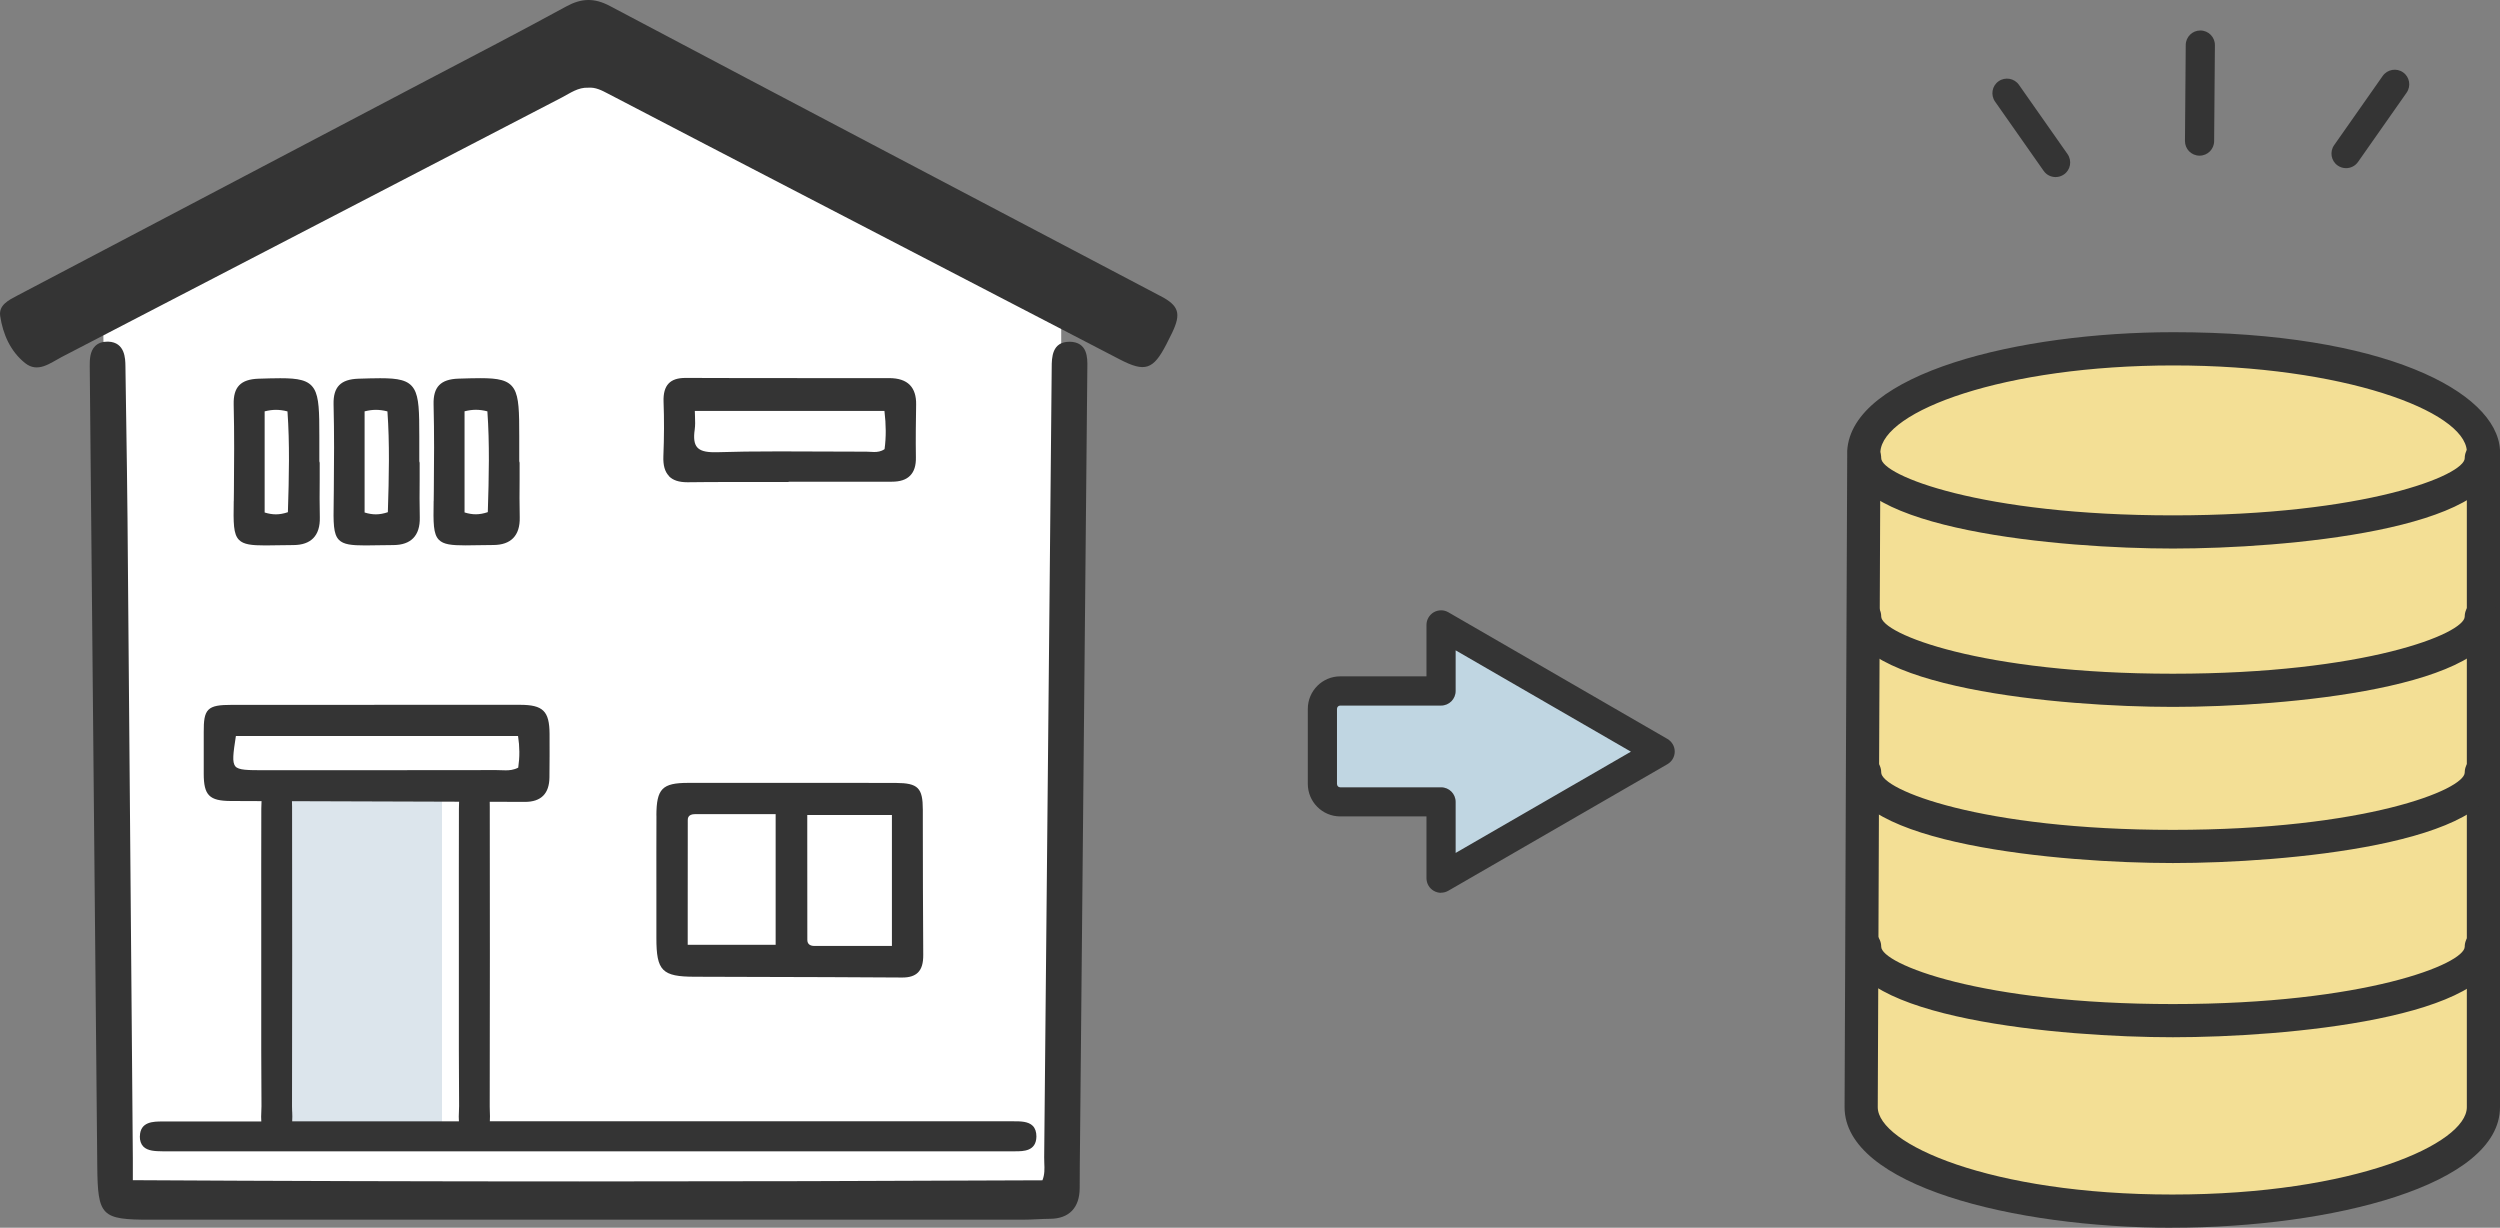
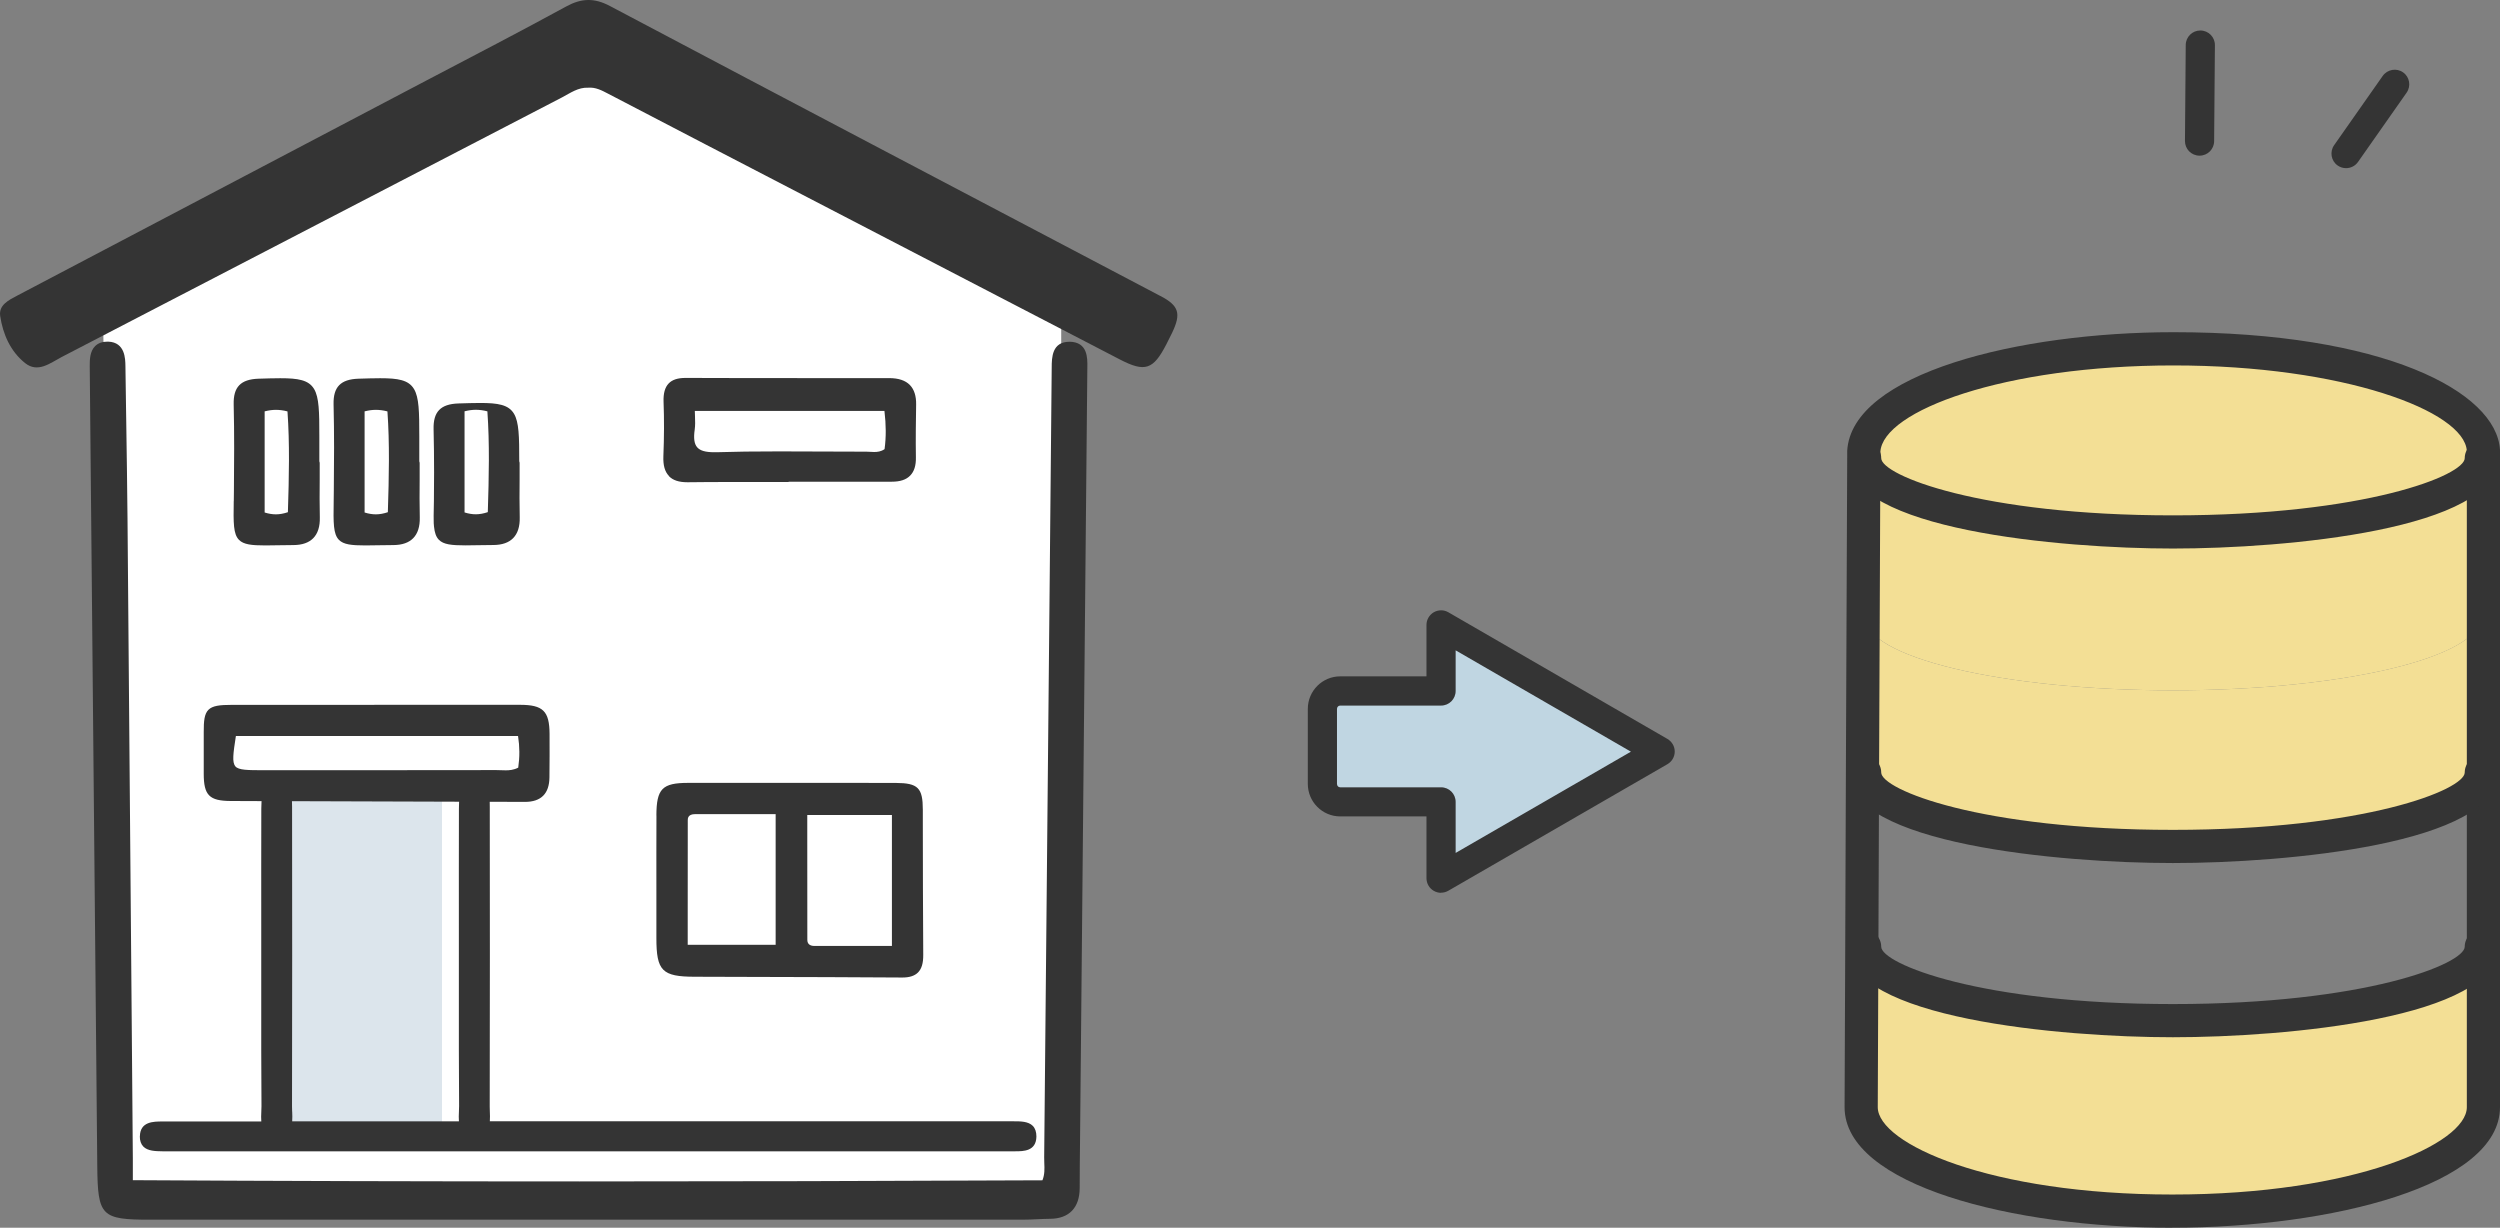
<svg xmlns="http://www.w3.org/2000/svg" id="_レイヤー_2" data-name="レイヤー 2" viewBox="0 0 418.2 205.38">
  <rect x="0" y="0" width="418.2" height="205.38" fill="#808080" stroke="none" />
  <defs>
    <style>
      .cls-1 {
        fill: #343434;
      }

      .cls-2 {
        fill: #fff;
      }

      .cls-3 {
        fill: #f3df95;
      }

      .cls-4 {
        fill: #c0d6e2;
      }

      .cls-5 {
        fill: #dce5ec;
      }
    </style>
  </defs>
  <g id="_レイヤー_1-2" data-name="レイヤー 1">
    <g>
      <g>
        <path class="cls-3" d="m415.42,158.36v26.85c0,9.62-23.32,17.39-52.04,17.39s-52.06-7.77-52.06-17.39c0-.07.04-11.44.11-26.85h.47c0,6.84,23.1,12.37,51.57,12.37s51.59-5.53,51.59-12.37h.36Z" />
-         <path class="cls-3" d="m415.42,129.23v29.14h-.36c0,6.84-23.1,12.37-51.59,12.37s-51.57-5.53-51.57-12.37h-.47c.02-8.84.07-19.01.11-29.14h.36c0,6.84,23.1,12.37,51.57,12.37s51.59-5.53,51.59-12.37h.36Z" />
        <path class="cls-3" d="m415.42,103.13v26.1h-.36c0,6.84-23.1,12.37-51.59,12.37s-51.57-5.53-51.57-12.37h-.36c.04-9.06.07-18.1.11-26.1h.24c0,6.82,23.1,12.35,51.57,12.35s51.59-5.53,51.59-12.35h.36Z" />
        <path class="cls-3" d="m415.42,76.63v26.5h-.36c0,6.82-23.1,12.35-51.59,12.35s-51.57-5.53-51.57-12.35h-.24c.04-12.9.09-23.12.11-26.5h.13c0,6.82,23.1,12.35,51.57,12.35s51.59-5.53,51.59-12.35h.36Z" />
        <path class="cls-3" d="m415.42,75.44v1.2h-.36c0,6.82-23.1,12.35-51.59,12.35s-51.57-5.53-51.57-12.35h-.13v-1.2c.53-9.44,23.43-17.08,51.81-17.08s51.28,7.64,51.84,17.08Z" />
      </g>
      <g>
        <path class="cls-1" d="m363.39,205.38c-26.58,0-54.83-7.07-54.83-20.17,0-.07.04-11.44.11-26.86.02-8.84.07-19.01.11-29.14l.11-26.1c.04-12.9.09-23.12.11-26.5v-1.18c.73-12.95,28.67-19.86,54.59-19.86,35.09,0,54.03,9.91,54.61,19.69v109.94c0,13.1-28.24,20.17-54.81,20.17Zm.2-144.25c-28.42,0-48.66,7.62-49.04,14.46v1.04c-.02,3.39-.06,13.61-.11,26.5l-.11,26.1c-.04,10.12-.09,20.29-.11,29.13-.07,15.34-.11,26.67-.11,26.85,0,6.1,18.75,14.61,49.28,14.61s49.26-8.51,49.26-14.61v-109.78c-.4-6.68-20.65-14.3-49.06-14.3Z" />
        <path class="cls-1" d="m363.48,91.76c-18.8,0-54.35-3.16-54.35-15.12,0-1.53,1.24-2.78,2.78-2.78s2.78,1.24,2.78,2.78c0,2.86,16.6,9.57,48.79,9.57s48.82-6.71,48.82-9.57c0-1.53,1.24-2.78,2.78-2.78s2.78,1.24,2.78,2.78c0,11.96-35.56,15.12-54.37,15.12Z" />
-         <path class="cls-1" d="m363.48,118.25c-18.8,0-54.35-3.16-54.35-15.12,0-1.53,1.24-2.78,2.78-2.78s2.78,1.24,2.78,2.78c0,2.86,16.6,9.57,48.79,9.57s48.82-6.71,48.82-9.57c0-1.53,1.24-2.78,2.78-2.78s2.78,1.24,2.78,2.78c0,11.96-35.56,15.12-54.37,15.12Z" />
        <path class="cls-1" d="m363.48,144.37c-18.8,0-54.35-3.17-54.35-15.15,0-1.53,1.24-2.78,2.78-2.78s2.78,1.24,2.78,2.78c0,2.87,16.6,9.6,48.79,9.6s48.82-6.73,48.82-9.6c0-1.53,1.24-2.78,2.78-2.78s2.78,1.24,2.78,2.78c0,11.98-35.56,15.15-54.37,15.15Z" />
        <path class="cls-1" d="m363.48,173.51c-18.8,0-54.35-3.17-54.35-15.15,0-1.53,1.24-2.78,2.78-2.78s2.78,1.24,2.78,2.78c0,2.87,16.6,9.6,48.79,9.6s48.82-6.73,48.82-9.6c0-1.53,1.24-2.78,2.78-2.78s2.78,1.24,2.78,2.78c0,11.98-35.56,15.15-54.37,15.15Z" />
      </g>
    </g>
    <g>
      <path class="cls-1" d="m367.94,26.04h-.02c-1.35-.01-2.43-1.11-2.42-2.46l.13-16.06c.01-1.34,1.1-2.42,2.44-2.42h.02c1.35.01,2.43,1.11,2.42,2.46l-.13,16.06c-.01,1.34-1.1,2.42-2.44,2.42Z" />
-       <path class="cls-1" d="m343.86,29.62c-.77,0-1.53-.36-2-1.04l-8.13-11.59c-.77-1.11-.51-2.63.6-3.4,1.1-.77,2.63-.5,3.4.6l8.13,11.59c.77,1.11.51,2.63-.6,3.4-.43.3-.92.44-1.4.44Z" />
      <path class="cls-1" d="m392.45,28.13c-.48,0-.97-.14-1.4-.44-1.11-.77-1.37-2.3-.6-3.4l8.13-11.59c.78-1.1,2.3-1.37,3.4-.6,1.11.77,1.37,2.3.6,3.4l-8.13,11.59c-.48.68-1.23,1.04-2,1.04Z" />
    </g>
    <g>
      <path class="cls-4" d="m277.7,125.74l-36.65,21.17v-12.77h-16.88c-1.64,0-2.98-1.33-2.98-3v-12.55c0-1.67,1.33-3,2.98-3h16.88v-11.04l36.65,21.19Z" />
      <path class="cls-1" d="m241.06,149.35c-.42,0-.84-.11-1.22-.33-.76-.44-1.22-1.24-1.22-2.12v-10.33h-14.43c-2.99,0-5.42-2.44-5.42-5.44v-12.55c0-3,2.43-5.44,5.42-5.44h14.43v-8.6c0-.87.47-1.68,1.22-2.12.76-.43,1.69-.44,2.44,0l36.65,21.19c.75.44,1.22,1.24,1.22,2.11s-.47,1.68-1.22,2.11l-36.65,21.17c-.38.22-.8.33-1.22.33Zm-16.88-31.32c-.3,0-.53.25-.53.56v12.55c0,.31.23.56.53.56h16.88c1.35,0,2.44,1.09,2.44,2.44v8.54l29.32-16.94-29.32-16.95v6.8c0,1.35-1.09,2.44-2.44,2.44h-16.88Z" />
    </g>
    <g id="_家1" data-name="家1">
      <polygon class="cls-2" points="96.98 8.18 17.18 49.74 19.77 200.47 177.52 200.47 177.52 47.71 96.98 8.18" />
      <polygon class="cls-5" points="45.74 131.53 45.74 189.94 73.94 189.94 73.94 130.97 45.74 131.53" />
      <g>
        <path class="cls-1" d="m178.9,57.17c-2.94,0-2.96,2.67-2.97,4.27l-.18,19.11c-.36,37.68-.71,75.36-1.08,113.04,0,.32,0,.65.02.99.04.92.08,1.87-.31,2.86-27.26.13-52.58.19-77.42.19s-50.72-.07-74.74-.21v-.97c0-.97,0-1.84,0-2.7l-.19-23.25c-.23-27.91-.46-55.82-.7-83.73-.05-5.36-.13-10.72-.21-16.07l-.03-1.94c-.04-2.52-.08-5.04-.11-7.56-.02-1.18-.05-3.94-2.86-4.05h-.16c-.86,0-1.55.25-2.05.75-.86.86-.91,2.2-.9,3.38l.34,35.68c.31,32.71.62,65.41.92,98.12.08,8.36.66,8.95,8.86,8.95h56.97c29.62,0,59.23,0,88.85,0,.86,0,1.73-.04,2.61-.08.71-.03,1.42-.07,2.12-.07,3.17-.03,4.92-1.86,4.93-5.15,0-2.69.03-5.37.06-8.06l1.22-129.22c.03-1.59.07-4.24-2.99-4.29Z" />
        <path class="cls-1" d="m23.39,190.06c-.01.74.19,1.32.58,1.73.75.77,2.06.78,3.21.8,0,0,.77,0,1.05,0h108.14s33.42,0,33.42,0c1.41,0,3.55,0,3.58-2.48,0-.76-.2-1.36-.6-1.77-.76-.77-2.09-.77-3.16-.77h-87.67c.04-.53.02-1.1,0-1.63-.01-.3-.03-.6-.02-.87.04-16.98.03-33.81.01-50.09,0-.27,0-.56-.01-.86,1.95,0,3.9.01,5.86.02h.03c2.7,0,4.08-1.38,4.1-4.12.02-2.42.04-4.84.02-7.25-.02-3.82-1.09-4.87-4.95-4.87-3.37,0-6.74,0-10.12,0h-14.16s-.26.01-.26.01h-13.69c-3.34,0-6.67,0-10.01,0-1.99,0-3.19.14-3.88.83-.67.68-.79,1.84-.78,3.75,0,1.34,0,2.67,0,4.01,0,.98,0,1.95,0,2.93,0,3.61.94,4.54,4.51,4.56,1.72,0,3.44.01,5.16.02-.03.44-.04.87-.04,1.24-.02,6.45-.01,12.91-.01,19.36v5.53c0,2.28,0,4.56,0,6.84,0,5.92-.01,12.03.04,18.05,0,.3-.01.63-.03.96-.02.53-.05,1.08,0,1.61h-16.54c-1.49,0-3.73,0-3.77,2.48Zm15.98-61.88c-.57-.66-.36-2.14.09-5.06h47.2c.28,1.8.29,3.5.03,5.29-.77.4-1.49.45-2.09.45-.27,0-.53-.01-.8-.02-.26-.01-.53-.02-.79-.02h-.01c-7.44.01-14.88.02-22.32.02h-16.49c-2.75,0-4.27,0-4.83-.65Zm9.5,57.77c-.01-.3-.03-.6-.02-.87.04-16.98.03-33.81.01-50.09,0-.31,0-.63-.02-.97,5.21.02,10.43.04,15.64.05,4.11.01,8.21.03,12.32.04-.02.4-.03.79-.03,1.13-.02,6.71-.01,13.43-.01,20.14v4.74c0,2.28,0,4.56,0,6.84,0,5.91-.01,12.03.04,18.05,0,.3-.01.63-.03.96-.02.53-.05,1.08,0,1.61h-27.89c.04-.54.02-1.1,0-1.64Z" />
        <path class="cls-1" d="m194.14,49.53c-30.71-16.16-61.43-32.29-92.1-48.52-2.64-1.4-4.79-1.32-7.36.09-7.75,4.24-15.6,8.29-23.42,12.4C48.47,25.49,25.66,37.48,2.86,49.46c-1.44.76-3.09,1.58-2.83,3.39.45,3.05,1.72,5.93,4.16,7.88,2.14,1.72,4.2,0,6.11-1,27.91-14.47,55.81-28.97,83.72-43.44,1.38-.72,2.69-1.7,4.38-1.62,1.22-.1,2.25.44,3.28.98,5.41,2.82,10.82,5.64,16.23,8.45,23.14,12.02,46.29,24.04,69.44,36.04,4.19,2.17,5.57,1.69,7.74-2.51.34-.65.67-1.31.99-1.98,1.53-3.21,1.13-4.51-1.92-6.12Z" />
        <path class="cls-1" d="m109.81,136.42c-.02,4.22-.01,8.43-.01,12.65,0,2.62,0,5.23,0,7.85,0,5.49.95,6.46,6.42,6.47,3.3.01,6.61.02,9.91.03,8.12.02,16.52.04,24.77.1h.06c1.19,0,2.04-.28,2.61-.85.6-.61.88-1.54.87-2.93-.05-7.33-.06-14.78-.07-21.98v-2.3c0-3.67-.81-4.47-4.5-4.49-2.37,0-4.75-.01-7.12-.01h-10.54s-17.06,0-17.06,0c-4.38,0-5.33.97-5.35,5.45Zm25.23,4.88v-4.97h14.16v21.91h-12.95c-.79,0-1.2-.35-1.2-1.02-.01-5.28-.01-10.56-.01-15.91Zm-19.99-4.1c0-.25,0-1.01,1.21-1.01h13.49s0,21.86,0,21.86h-14.71v-4.83c0-5.38,0-10.7.01-16.02Z" />
        <path class="cls-1" d="m111.9,79.65c.66.69,1.67,1.02,3.09,1.02h.12c2.3-.03,4.61-.04,6.91-.04,1.63,0,3.26,0,4.89,0,1.63,0,3.26,0,4.89,0l.26-.05h9.73c2.45,0,4.89,0,7.38,0,1.4,0,2.41-.33,3.08-1.02.67-.68.99-1.68.96-3.06-.05-3.07,0-6.18.04-8.81.03-1.45-.33-2.55-1.05-3.29-.76-.77-1.9-1.15-3.49-1.15h-12.88c-7.04,0-14.09,0-21.16-.03-1.3,0-2.22.3-2.82.93-.62.65-.9,1.65-.85,3.06.11,2.88.1,5.94-.03,9.11-.06,1.51.24,2.58.92,3.29Zm4.31-7.78c.1-.7.08-1.43.05-2.19,0-.3-.02-.61-.03-.94h31.72c.28,2.35.29,4.39.02,6.39-.6.42-1.21.48-1.75.48-.24,0-.47-.01-.7-.03-.24-.01-.48-.03-.73-.03h-1.69c-2.13,0-4.26,0-6.38-.02-2.13-.01-4.26-.02-6.39-.02-4.11,0-7.43.04-10.47.14-.14,0-.28,0-.41,0-1.44,0-2.34-.26-2.83-.83-.49-.57-.62-1.51-.41-2.96Z" />
        <path class="cls-1" d="m39.1,83.82c-.06,3.67-.08,5.51.88,6.49.77.78,2.09.93,4.42.93.66,0,1.4-.01,2.24-.03.75-.01,1.57-.03,2.48-.03,1.44-.01,2.55-.4,3.29-1.16.76-.78,1.13-1.95,1.09-3.48-.05-2.11-.04-4.26-.02-6.34,0-.93,0-1.85,0-2.78l-.06-.26v-4.15c0-4.13-.04-6.53-.88-7.94-.91-1.52-2.69-1.8-5.66-1.8-1.06,0-2.32.04-3.63.08-2.99.1-4.23,1.39-4.16,4.3.12,4.86.08,9.8.04,14.46l-.02,1.71Zm5.18-15.01c.69-.17,1.29-.25,1.88-.25s1.24.08,1.93.26c.38,5.4.26,10.84.07,16.86-.71.24-1.37.36-2.01.36-.6,0-1.21-.1-1.88-.31v-16.93Z" />
        <path class="cls-1" d="m55.82,83.82c-.06,3.67-.08,5.51.88,6.49.77.78,2.09.93,4.42.93.66,0,1.4-.01,2.24-.03.75-.01,1.57-.03,2.48-.03,1.44-.01,2.55-.4,3.29-1.16.76-.78,1.13-1.95,1.09-3.48-.05-2.11-.04-4.26-.02-6.34,0-.93,0-1.85,0-2.78l-.06-.26v-4.15c0-4.13-.04-6.53-.89-7.94-.91-1.52-2.69-1.8-5.66-1.8-1.06,0-2.32.04-3.63.08-2.99.1-4.23,1.39-4.16,4.3.12,4.84.09,9.6.04,14.46l-.02,1.71Zm5.18-15.01c.69-.17,1.29-.25,1.88-.25s1.24.08,1.93.26c.38,5.4.26,10.84.07,16.86-.71.24-1.37.36-2.01.36-.6,0-1.21-.1-1.88-.31v-16.93Z" />
-         <path class="cls-1" d="m72.54,83.81c-.06,3.67-.08,5.51.88,6.49.77.78,2.09.93,4.42.93.66,0,1.4-.01,2.24-.03.75-.01,1.57-.03,2.48-.03,1.44-.01,2.55-.4,3.29-1.16.76-.78,1.13-1.95,1.09-3.48-.05-2.11-.04-4.26-.02-6.34,0-.93,0-1.85,0-2.78l-.06-.26v-4.15c0-4.13-.04-6.53-.88-7.94-.91-1.52-2.69-1.8-5.66-1.8-1.06,0-2.32.04-3.63.08-2.99.1-4.23,1.39-4.16,4.3.12,4.84.09,9.6.04,14.46l-.02,1.71Zm5.18-15.01c.69-.17,1.29-.25,1.88-.25s1.24.08,1.93.26c.38,5.42.26,10.85.07,16.86-.71.24-1.37.36-2.01.36-.6,0-1.21-.1-1.88-.31v-16.93Z" />
+         <path class="cls-1" d="m72.54,83.81c-.06,3.67-.08,5.51.88,6.49.77.78,2.09.93,4.42.93.66,0,1.4-.01,2.24-.03.75-.01,1.57-.03,2.48-.03,1.44-.01,2.55-.4,3.29-1.16.76-.78,1.13-1.95,1.09-3.48-.05-2.11-.04-4.26-.02-6.34,0-.93,0-1.85,0-2.78l-.06-.26c0-4.13-.04-6.53-.88-7.94-.91-1.52-2.69-1.8-5.66-1.8-1.06,0-2.32.04-3.63.08-2.99.1-4.23,1.39-4.16,4.3.12,4.84.09,9.6.04,14.46l-.02,1.71Zm5.18-15.01c.69-.17,1.29-.25,1.88-.25s1.24.08,1.93.26c.38,5.42.26,10.85.07,16.86-.71.24-1.37.36-2.01.36-.6,0-1.21-.1-1.88-.31v-16.93Z" />
      </g>
    </g>
  </g>
</svg>